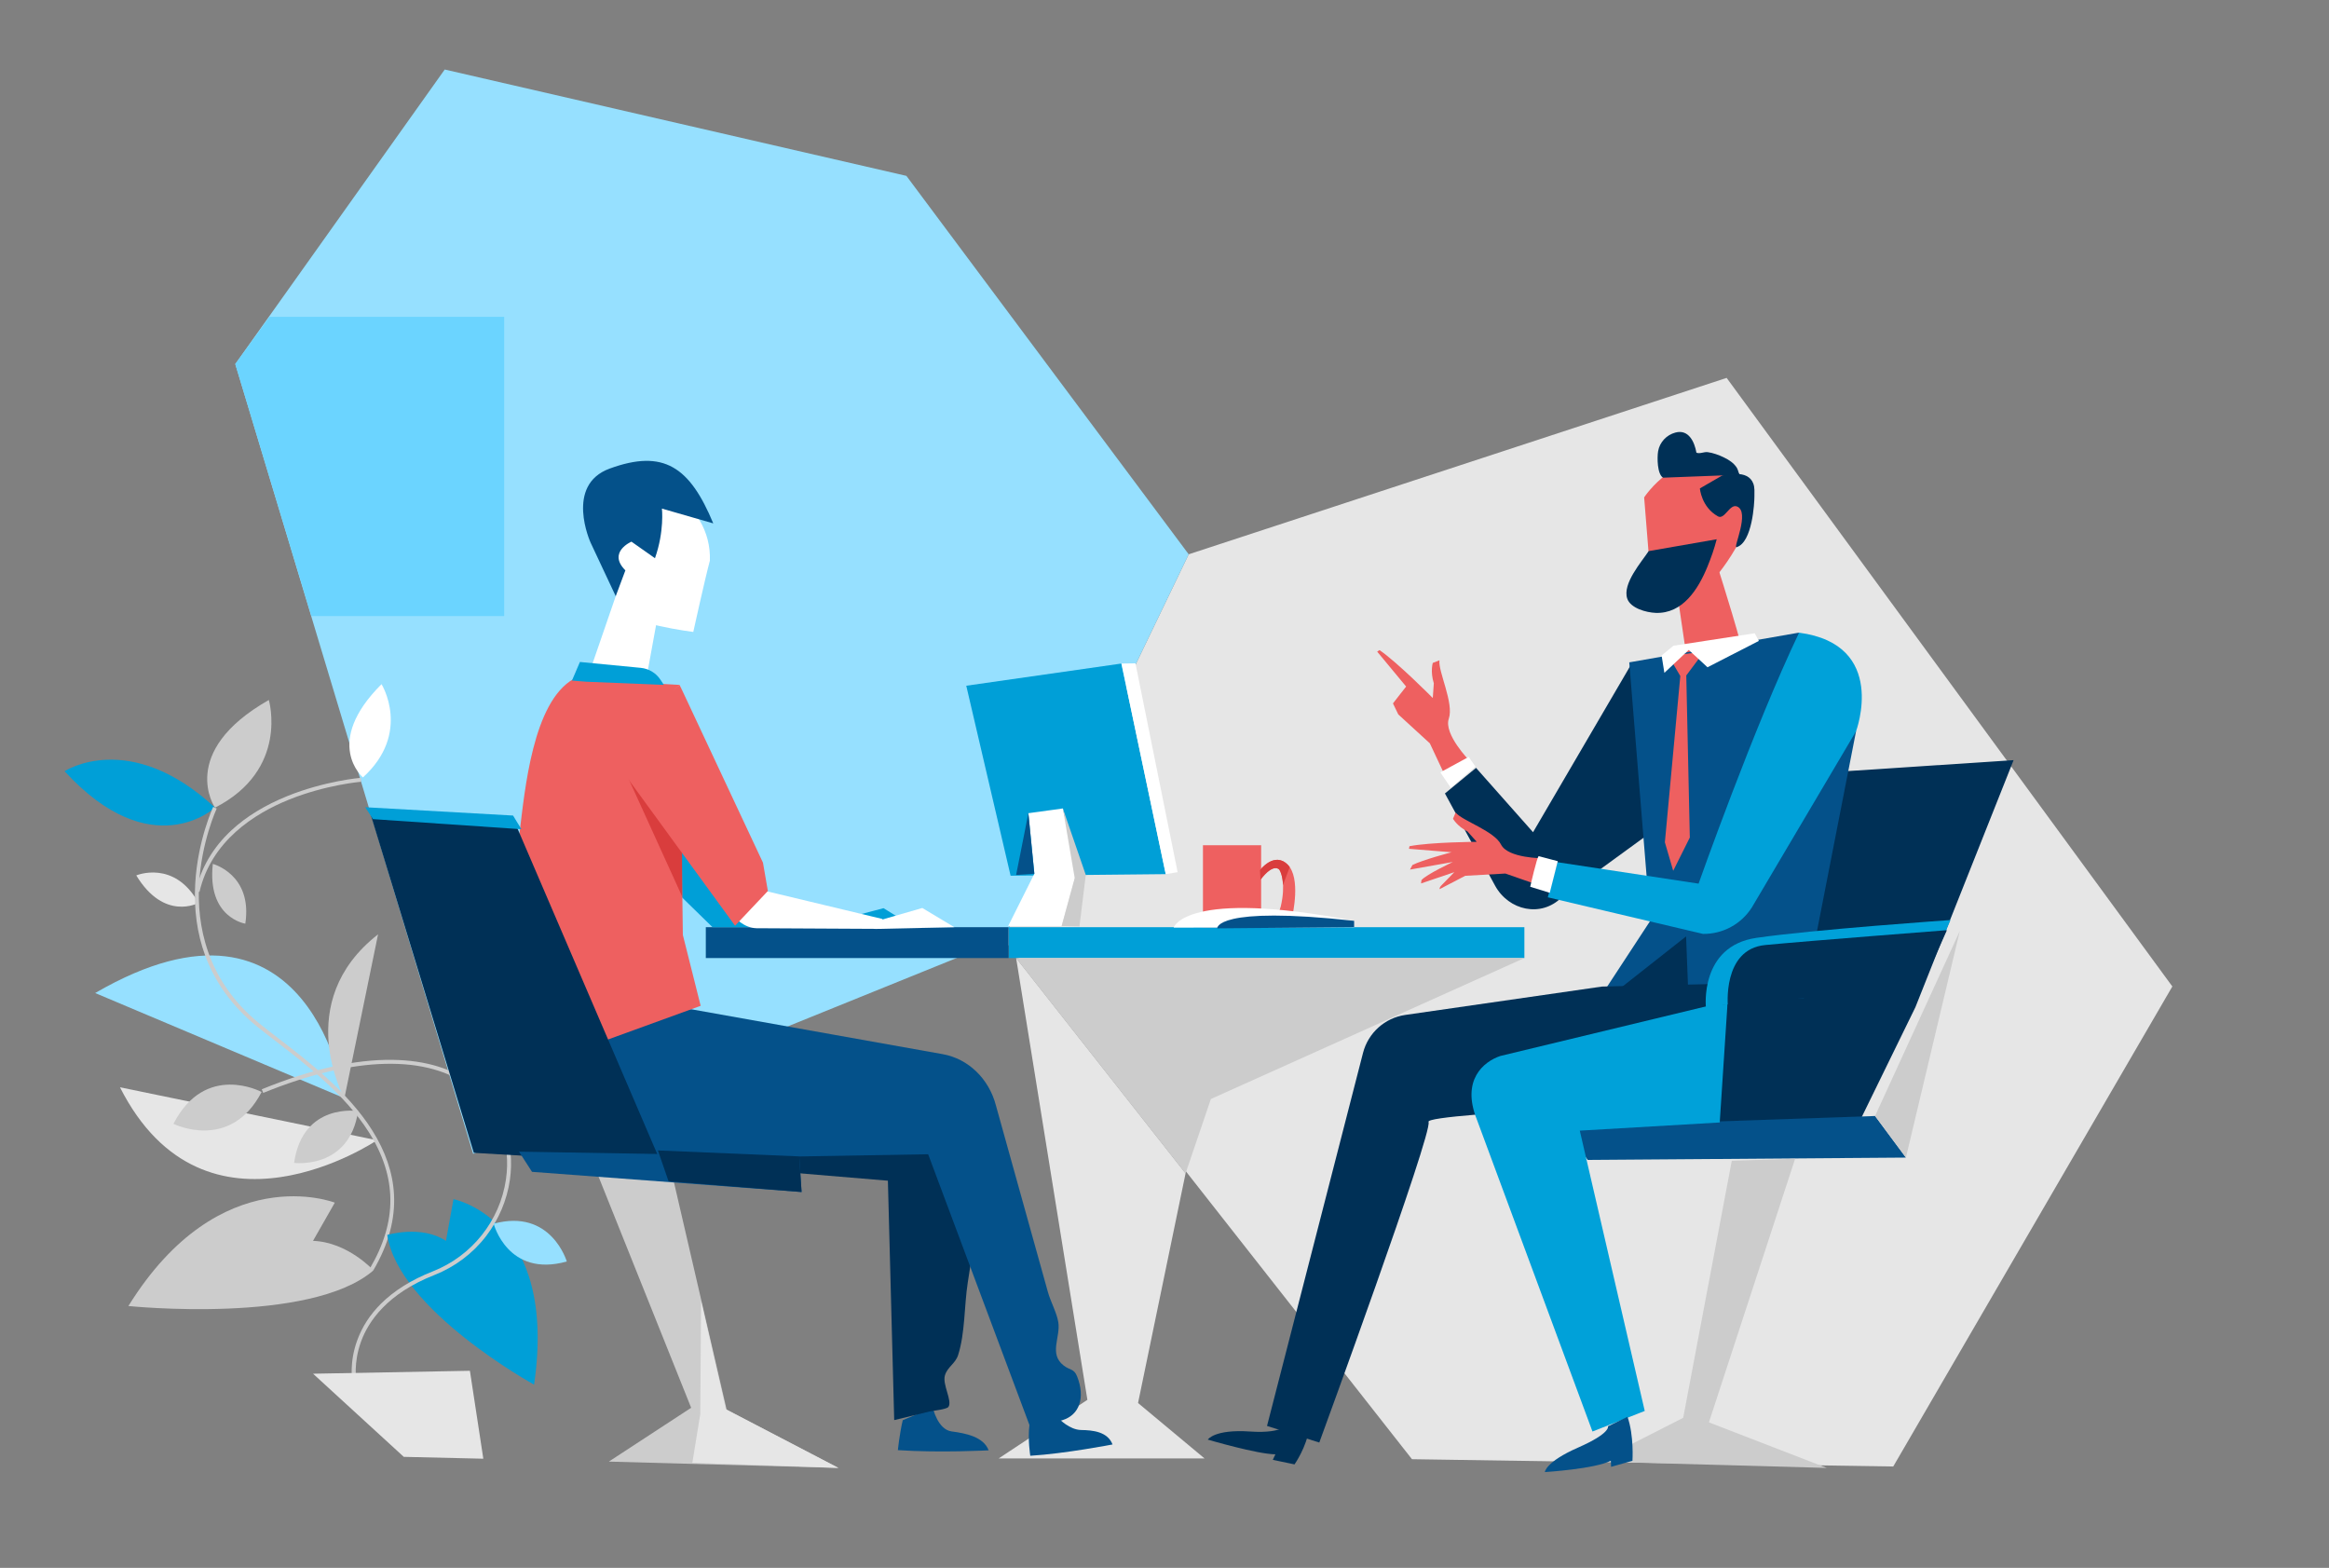
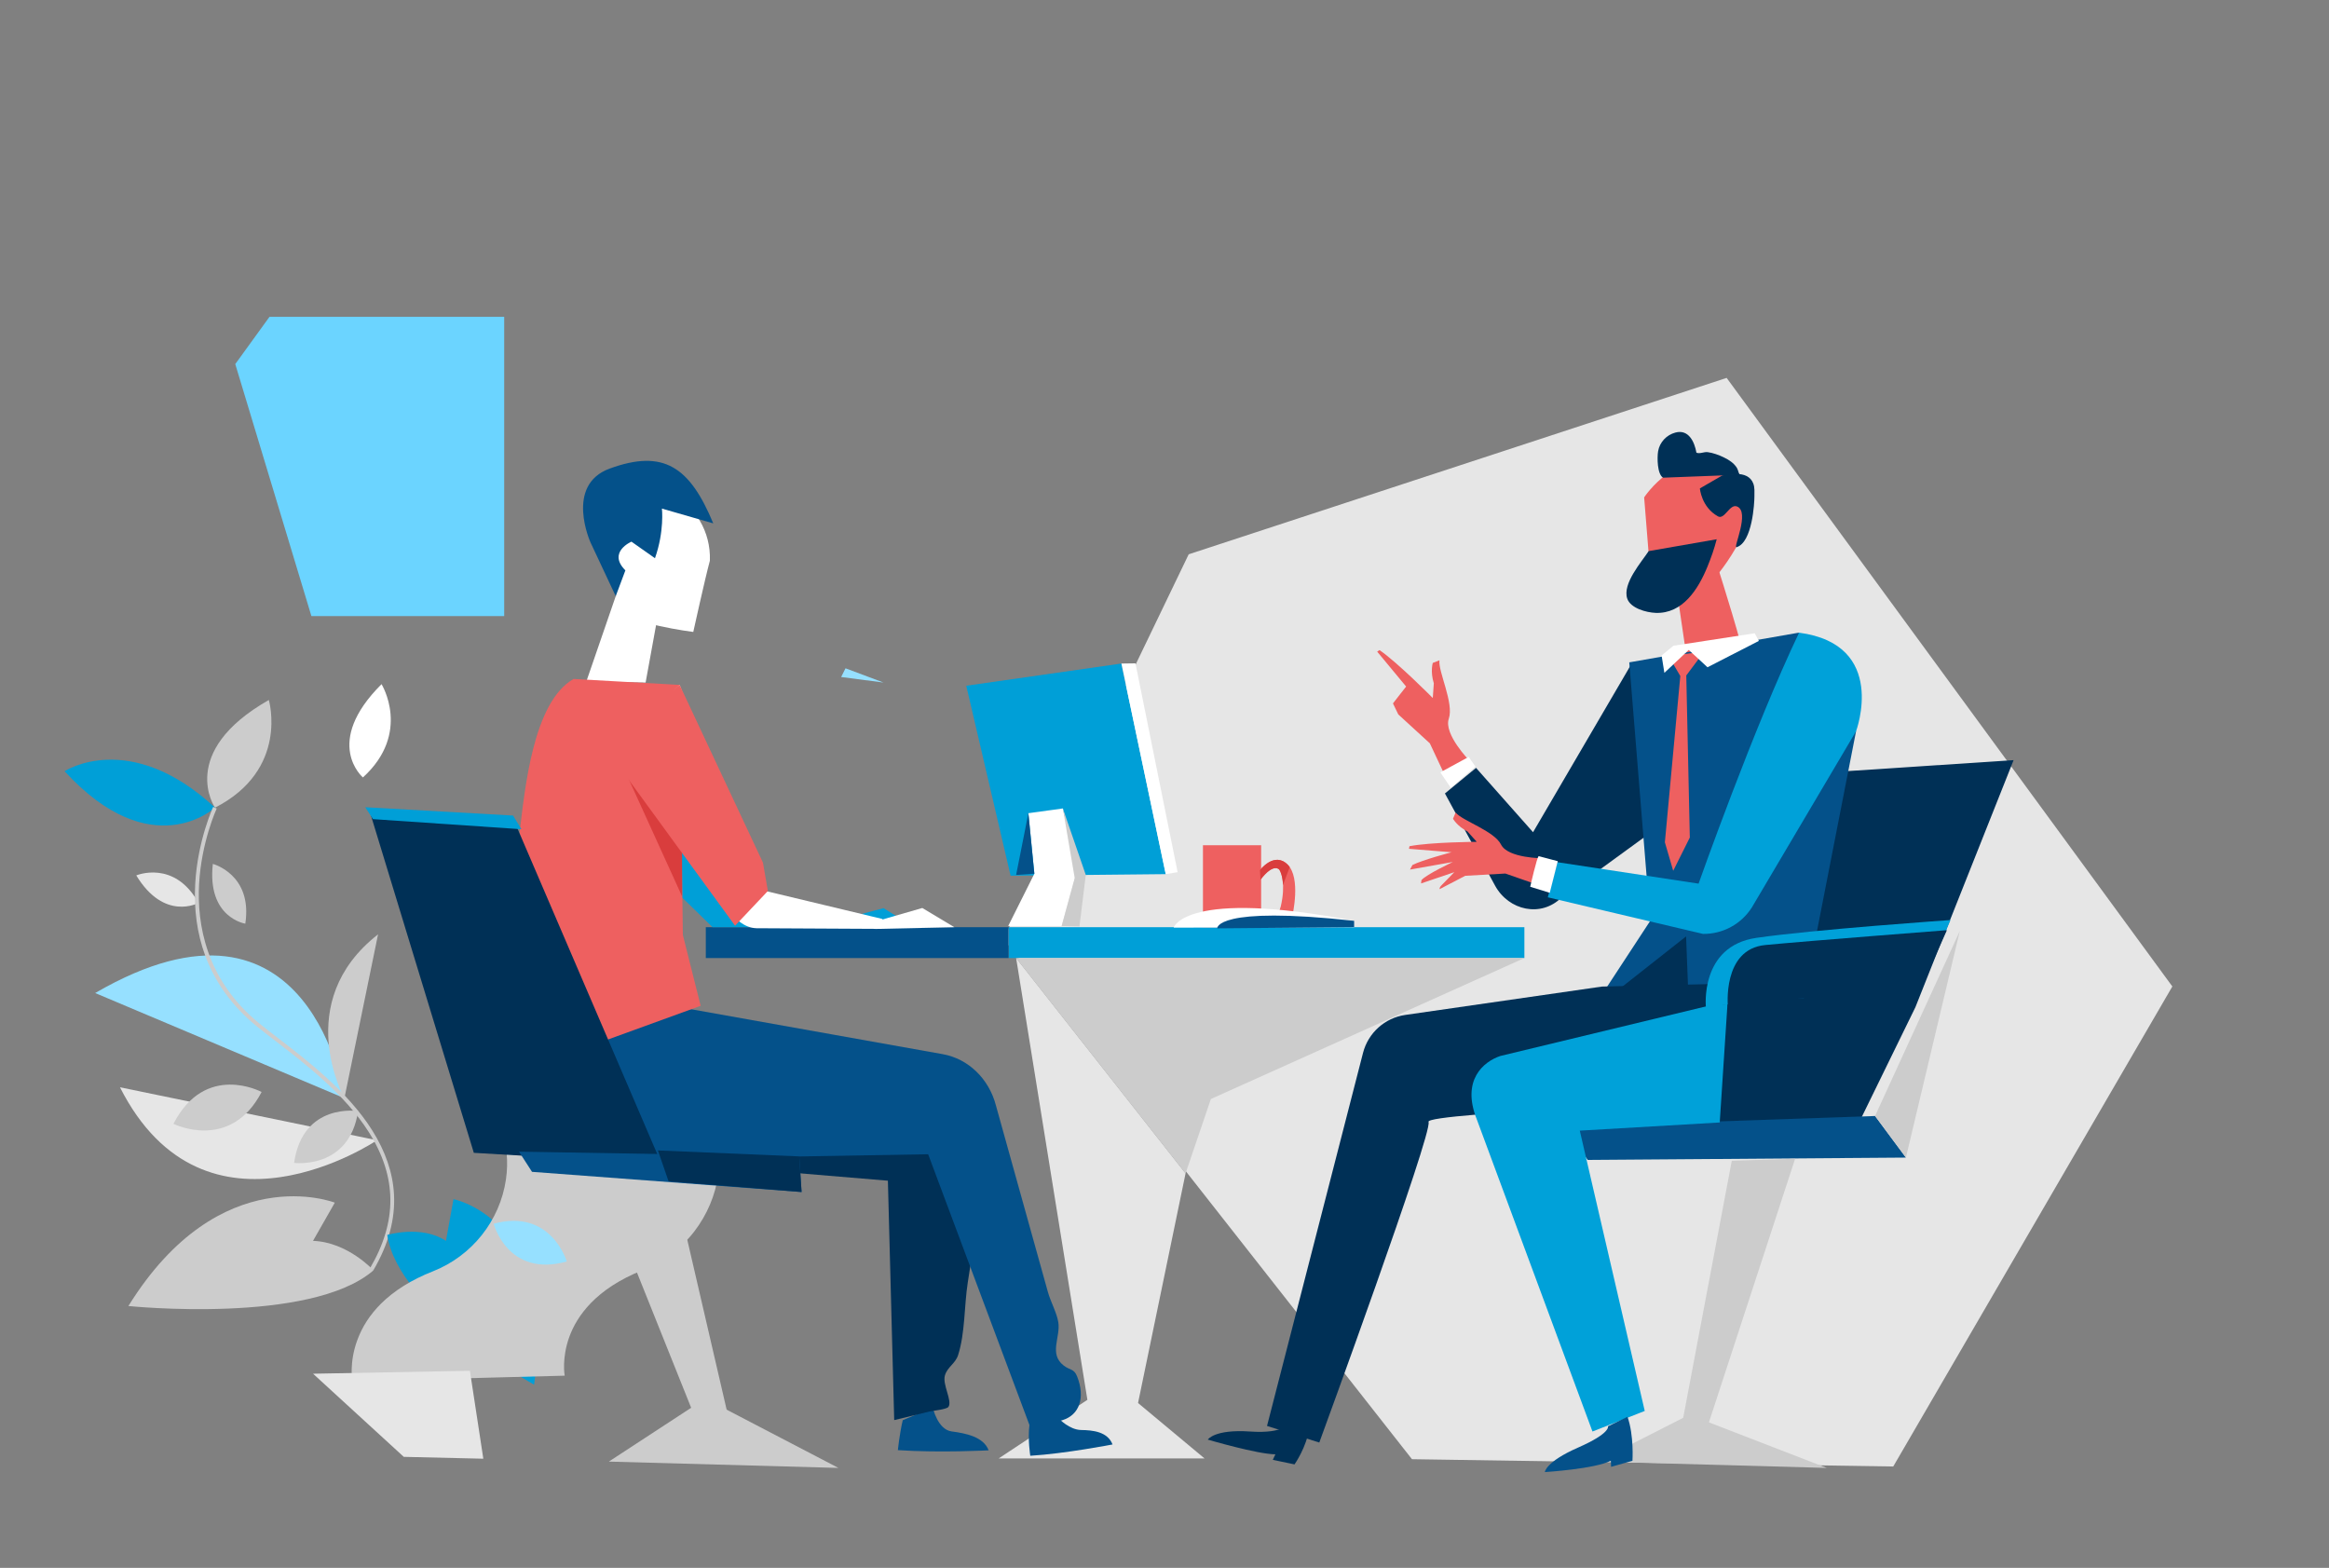
<svg xmlns="http://www.w3.org/2000/svg" xmlns:xlink="http://www.w3.org/1999/xlink" version="1.1" x="0px" y="0px" viewBox="0 0 4754.6 3200.5" style="enable-background:new 0 0 4754.6 3200.5;" xml:space="preserve">
  <rect x="0" y="0" width="4754.6" height="3200.5" fill="#808080" stroke="none" />
  <style type="text/css">
	.st0{fill:#E6E6E6;}
	.st1{fill:#96E0FF;}
	.st2{fill:#009FD7;}
	.st3{fill:#04518A;}
	.st4{fill:#CCCCCC;}
	.st5{fill:#FFFFFF;}
	.st6{fill:#EE6060;}
	.st7{fill:#003056;}
	.st8{fill:#00A1D9;}
	.st9{fill:#D93D3D;}
	.st10{fill:#6BD4FF;}
</style>
  <g id="bg">
    <polygon class="st0" points="2426.7,1131.5 3524.9,771.4 4434.8,2013.7 3865,2993.6 2882.5,2978.7 2048.5,1916.9  " />
    <path class="st0" d="M278.2,1787c0,0,77.6-32.9,127,56.1C405.1,1843.1,335.7,1881.6,278.2,1787z" />
    <path class="st0" d="M769.6,2327.6c0,0-349.8,236.7-524.7-108.1L769.6,2327.6z" />
-     <polygon class="st1" points="480.3,743.1 907.9,141.9 1850.4,359 2426.7,1131.5 2048.5,1916.9 965.9,2355.3  " />
    <rect x="2059" y="1892.7" class="st2" width="1053" height="63" />
    <rect x="1440.9" y="1892.7" class="st3" width="618.1" height="63" />
    <path class="st1" d="M194.3,2027.1l508.8,214.7C703.1,2241.8,636.8,1770,194.3,2027.1z" />
    <path class="st4" d="M438.9,1648.7c0,0-77.6-113.1,109.9-219.8C548.8,1428.9,590.8,1571.1,438.9,1648.7z" />
    <path class="st5" d="M740.9,1587c0,0-82.7-70.1,38-190.4C778.9,1396.6,840.6,1496.2,740.9,1587z" />
    <path class="st2" d="M131.8,1574.3c0,0,132.5-87.3,307.1,74.3C438.9,1648.7,309.6,1768.3,131.8,1574.3z" />
    <g>
      <path class="st4" d="M762.3,2592.9l-6.9-4.1c56.2-95.6,55.4-186.5-2.6-277.9c-49-77.3-130.2-139.7-189.4-185.2    c-14.5-11.1-28.2-21.7-39.8-31.1c-49.2-40.3-84.5-88.9-104.9-144.5c-16.3-44.5-23.1-93.5-20.2-145.6    c4.8-88.6,36.4-156.8,36.7-157.4l7.2,3.4c-0.3,0.7-31.3,67.6-36,154.7c-4.3,80.1,13.4,194.3,122.2,283.3    c11.5,9.4,25.1,19.9,39.6,31c59.7,45.9,141.6,108.7,191.3,187.3c27.3,43.1,42.4,87.1,44.8,130.8    C807.2,2488.4,793,2540.7,762.3,2592.9z" />
    </g>
    <path class="st4" d="M703.1,2241.8c0,0-109.1-195.6,68.7-334.5L703.1,2241.8z" />
    <path class="st4" d="M434.5,1763.5c0,0,81.6,21.4,66.3,122C500.8,1885.5,422.3,1873.6,434.5,1763.5z" />
    <path class="st4" d="M683.5,2455c0,0-233.6-91.5-421.4,211c0,0,372.1,38.4,500.3-72.8c0,0-52.3-57.7-123.4-60.2L683.5,2455z" />
    <path class="st2" d="M925.8,2447.9c0,0,213.6,41.2,164.5,378.6c0,0-277.2-152.5-299.7-305.6c0,0,69.7-20.9,119.8,12.1L925.8,2447.9   z" />
    <g>
-       <path class="st4" d="M407.2,1820.9l-7.8-1.8c11-47.7,35.6-89.5,73.3-124.4c30-27.8,68.3-51.2,113.7-69.6    c77.2-31.2,149.6-37.3,150.3-37.3l0.6,8c-0.7,0.1-72,6-148.1,36.8C519.5,1660.9,431.3,1716.5,407.2,1820.9z" />
-     </g>
+       </g>
    <polygon class="st4" points="3260.6,2983.6 3438.4,2893.1 3486.9,2902.8 3729.3,2996.5  " />
    <polygon class="st4" points="3112,1955.7 2472,2243.4 2420.3,2395.3 2074.4,1955.7  " />
    <polyline class="st0" points="2420.3,2395.3 2323.3,2864 2459,2977.1 2038.8,2977.1 2219.9,2857.5 2074.4,1955.7  " />
    <g>
-       <path class="st4" d="M719.4,2819.5c-0.3-1.5-6.9-38,10.1-84.1c9.9-27.1,26-51.8,47.6-73.5c27-27,62.7-49.4,106.4-66.6    c79.8-31.4,137.1-103.3,149.4-187.8c10.8-73.9-15.5-143.6-70.2-186.4c-88.6-69.4-239.7-65.8-425.3,9.9l-3-7.4    c100.3-40.9,190.1-61.2,267-60.1c68,0.9,123.9,18.2,166.3,51.3c29.5,23.1,50.8,52.6,63.4,87.9c11.7,32.8,15.1,69.4,9.8,106    c-6,41.3-22.7,80.8-48.3,114.3c-27.2,35.6-63.9,63.2-106,79.8c-96.3,37.9-134.4,94.5-149.4,135.4c-16.2,44.1-9.8,79.5-9.7,79.9    L719.4,2819.5z" />
+       <path class="st4" d="M719.4,2819.5c-0.3-1.5-6.9-38,10.1-84.1c9.9-27.1,26-51.8,47.6-73.5c27-27,62.7-49.4,106.4-66.6    c79.8-31.4,137.1-103.3,149.4-187.8c10.8-73.9-15.5-143.6-70.2-186.4l-3-7.4    c100.3-40.9,190.1-61.2,267-60.1c68,0.9,123.9,18.2,166.3,51.3c29.5,23.1,50.8,52.6,63.4,87.9c11.7,32.8,15.1,69.4,9.8,106    c-6,41.3-22.7,80.8-48.3,114.3c-27.2,35.6-63.9,63.2-106,79.8c-96.3,37.9-134.4,94.5-149.4,135.4c-16.2,44.1-9.8,79.5-9.7,79.9    L719.4,2819.5z" />
    </g>
    <path class="st4" d="M534.1,2229.1c0,0-114.7-61.8-180,65C354.1,2294.1,470,2351.9,534.1,2229.1z" />
    <path class="st4" d="M731.1,2268.1c0,0-113-18.3-130.7,105.7C600.4,2373.8,713.1,2388.4,731.1,2268.1z" />
    <path class="st1" d="M1007.8,2498c0,0,28.7,110.8,149.3,77.1C1157.1,2575.2,1125.1,2466,1007.8,2498z" />
    <g>
      <defs>
        <polygon id="SVGID_1_" points="1809.4,1118.6 1267.9,1126.6 1279.3,391.3 1780.3,371.9    " />
      </defs>
      <clipPath id="SVGID_2_">
        <use xlink:href="#SVGID_1_" style="overflow:visible;" />
      </clipPath>
    </g>
    <polygon class="st0" points="639.1,2804.2 824.3,2973.9 986.7,2977.7 959.3,2798.2  " />
  </g>
  <g id="front">
    <polygon class="st2" points="1369.8,1606.6 1507.9,1824.8 1757.6,1866 1803.7,1853.9 1866.7,1892.7 1454.6,1892.7 1253.4,1696.3     " />
    <path class="st3" d="M2162.3,2896.4c0,0,20.9,22.2,44.7,22.7c23.8,0.4,54.1,3.2,64.2,29.5c0,0-96.9,18.8-167.9,23.1   c0,0-5.6-34-1.6-64" />
    <path class="st3" d="M1904.3,2873.3c0,0,9.7,44.9,38.4,48.7c28.7,3.8,65.1,10.8,75.6,38.6c0,0-99.4,5.4-185.3-0.4   c0,0,3.1-31.7,9.9-61.1" />
    <path class="st6" d="M2572.2,1776.3c0,0,29.1-38.8,56.6-11.3s9.7,103.4,9.7,103.4s-24.2,38.8-67.9,4.8l-2-21.8   c0,0,37.1,37.8,46.1-1.2c10.4-45,1.1-69.5-3-75.2c0,0-11.5-14.5-38.2,20.6L2572.2,1776.3z" />
    <rect x="2455.8" y="1725.4" class="st6" width="118.8" height="167.3" />
    <path class="st6" d="M3372.7,1217.3l-16.2-202c0,0,70.2-107.3,168.6-63.5c122,54.3-19.5,222.1-19.5,222.1L3372.7,1217.3z" />
    <path class="st6" d="M3420.3,1186l29.7,201.7c0,0,103.7-41.8,108.8-46c5-4.1-49.6-176.3-49.6-176.3" />
    <path class="st7" d="M3327.7,1360.2l-198,338.6l-116.4-131.3l-63.5,52.2l102.3,188.1c28,51.3,94.4,65.6,135.8,24.2l169.7-123.6   l48.5-295.8L3327.7,1360.2z" />
    <polygon class="st7" points="3769.7,2343.6 3910.3,2055.9 4110.7,1551.7 3768.1,1574.3 3510.6,2248.4 3449.7,2343.6  " />
    <path class="st7" d="M1468,2155c0,0,557.7,140.9,557.7,140.9c-9.2,59.2-18.4,118.4-27.6,177.6c-7.5,48.1-15,96.2-22.4,144.3   c-7.4,47.4-5.3,103.5-19.8,148.5c-5.6,17.4-21.4,23.6-26.8,41.1c-5.8,18.8,15.6,52.1,7.1,64.5c-3.6,5.2-32.2,7.9-38.4,9.4   c-24.1,5.9-48.2,11.7-72.3,17.6l-12.9-488.7l-558.2-46.7L1468,2155z" />
    <path class="st3" d="M1409.8,2060l514.8,91.9c52,9.3,94.4,50.1,108.6,104.8c21.1,75.6,42.2,151.3,63.2,226.9   c14.3,51.3,28.6,102.6,42.9,153.9c5.6,20.1,18.1,42.1,21.2,61.6c4.9,30.7-19.8,64.5,11,88.4c12.8,9.9,21,6,27.4,22.2   c17.3,43.8,4.3,78.7-29.6,89.2c-21.7,6.7-42.5,12.5-64.3,19.2l-210.2-561.9l-648.8,11L1137,2111.4L1409.8,2060z" />
    <path class="st5" d="M1415.3,1290c0,0-132.6-16.4-157-48.4c6.7-37.2-35.3-105.4-27-160.9c11.5-77.4,84.7-109.4,139.7-75.8   c47.7,29.2,80.3,79.4,78.2,139.6C1439.6,1179.7,1415.3,1290,1415.3,1290z" />
    <polygon class="st5" points="1257,1217 1196.8,1391.7 1318,1393.3 1340.1,1272  " />
    <path class="st6" d="M1124.9,2164.2l9.7-235.1l-74.2-226.6c11-90.7,27.5-269.4,110.5-316.5l216.6,12.1l6.5,510.3l36.4,144.8   L1124.9,2164.2z" />
    <polygon class="st3" points="3326.1,1352.1 3671.9,1291.5 3789.1,1492.7 3682.5,2038.1 3276,2021.6 3368.9,1879.8  " />
    <path class="st7" d="M3270.3,2013.9l-401.4,57.9c-41.7,6-75.8,36.6-86.3,77.4l-196,761.6l106.7,33.9c0,0,232.7-635.1,223-654.5   c-9.7-19.4,654.5-43.6,654.5-43.6l116.4-242.4L3270.3,2013.9z" />
    <polygon class="st3" points="3241.3,2367.8 3192.8,2300 3827.9,2278.1 3890.9,2363  " />
    <path class="st8" d="M3672.8,1291.5c-92.1,192.3-205.2,512.3-205.2,512.3l-288.3-43.8l-19.5,71.7l316.8,74.7   c40.6,0.5,78.4-20.1,100-54.4l212.5-359.3C3789.1,1492.7,3855.4,1315.7,3672.8,1291.5z" />
    <polyline class="st2" points="2379.8,1784.4 2289.3,1354.5 1972.6,1399.8 2063.1,1787.6 2379.8,1784.4  " />
    <path class="st3" d="M2316.8,1351.3" />
    <polygon class="st5" points="2404.1,1780.4 2318,1354.1 2289.3,1354.5 2379.8,1784.4  " />
    <polygon class="st5" points="2058.2,1890.3 2111.6,1783.6 2099.4,1660 2169.8,1650.3 2198.8,1776.3 2167.3,1890.3  " />
    <polygon class="st7" points="753.9,1653.6 1048.9,1673.7 1350.4,2375.9 967.3,2353.3  " />
    <polygon class="st4" points="1207.3,2365.4 1423.9,2906 1488.5,2899.5 1365.7,2369.5  " />
    <polygon class="st4" points="3664.7,2365.4 3487.9,2906 3435.2,2899.5 3535.4,2369.5  " />
    <polygon class="st4" points="2169.8,1650.3 2216.6,1786 2203.7,1891.1 2167.3,1890.3 2194,1792.5  " />
    <path class="st7" d="M3365.7,1125c-14.4,22-54.1,66.5-43.7,97c6.7,19.6,38.8,28.4,58.2,29.1c54.9,1.9,86.6-48.1,105.4-94.1   c7.7-18.8,14.2-37.2,19-56.2" />
    <path class="st7" d="M3395.2,975.1c-12.1-6.9-12.4-41.3-10.2-54c3.2-18.5,17.2-33.3,35.3-38.1c27.1-7.3,39.1,19.3,42.9,41.1   c7.3,2.9,15-2.1,23.1-1.1c10.4,1.3,23.1,5.9,32.5,10.5c10.4,5,20.9,11.6,27.1,21.7c3,5,3.6,13.9,6.8,13.9" />
    <path class="st7" d="M3516.4,970.3l-46.1,26.7c0,0,2.8,38,36.8,57c13.7,7.7,23.8-25.9,38.8-20.2c27.5,10.5-8.5,85.5-0.8,83.2   c32.4-9.6,36.5-90.6,36.5-103.9c0-8.6,0.8-17.7-2.2-25.8c-5.5-15-19.5-19.7-34.3-19.8" />
    <path class="st8" d="M3485.6,2053.7l-422.7,101.9c-34.2,11.5-80.2,49-47.9,129.8l236,636.8l106.7-42L3225.1,2308l285.7-16.7   l15.8-241.5L3485.6,2053.7z" />
    <path class="st8" d="M3482.6,2056.8c0,0-13.5-125.3,102.9-142.3c116.4-17,396.4-36.4,396.4-36.4l-13.3,31.5l-366.1,129.9   L3482.6,2056.8z" />
    <path class="st7" d="M3527.5,2055.7c0,0-12.3-118.1,76.2-126.6s370.9-30.3,370.9-30.3L3866.7,2140c0,0-85.9-104.6-179.3-102.2   S3527.5,2055.7,3527.5,2055.7z" />
    <path class="st6" d="M3149.9,1752c0,0-71.3,0.2-85.5-27.9c-14.2-28.2-79.3-48.5-92.8-65.5l-5.3,12.7c0,0,8.2,15.1,29.5,26   l18.9,21.1c0,0-95.6,0.7-137.3,9l-1,5.3l86.9,7c0,0-60,15.9-79.9,26.1l-4.9,9.3l87.5-15.5c0,0-53.9,25.2-64.1,37l-0.9,6.8l67.9-23   l-27.1,27.8c0,0-3.2,3.2-3,6.9l52.4-27.3l82-4.6l63.2,22L3149.9,1752z" />
    <path class="st6" d="M2999.9,1552.8c0,0-53.1-54.1-42.2-85.8c10.9-31.6-22-96.3-19.1-119.1l-13.6,5.3c0,0-5.4,17.4,2.1,41.7   l-2.1,30c0,0-71.5-72.3-108.7-97.8l-4.8,3.1l59.1,71.3l-13.2,16.8l-13.7,17.6l10.9,22.5l64.4,59l30.2,64.3L2999.9,1552.8z" />
    <polygon class="st6" points="3406.1,1338.8 3430.3,1380 3398.8,1719.4 3415.8,1777.6 3449.7,1709.7 3442.5,1378.8 3478.8,1330.3     " />
    <path class="st5" d="M2396,1893.5c0,0,24.2-80,368.5-13.7v12.9L2396,1893.5z" />
    <path class="st3" d="M2484.9,1895.1c0,0-4.4-46.5,279.6-15.4v12.9L2484.9,1895.1z" />
    <polygon class="st9" points="1253.4,1524.2 1392.4,1829.7 1392.4,1703.6  " />
    <path class="st5" d="M1387.5,1398.2l156.7,416.1l257.6,61.7l-12.1,20.1l-245.5-1.3c-47.5-1.2-77.8-69.8-95.7-95.1l-195.2-275.4   L1387.5,1398.2z" />
    <polygon class="st6" points="1500.6,1889.7 1567.6,1818.8 1557.6,1761 1387.5,1398.2 1231.6,1520.6  " />
    <path class="st9" d="M2619.2,1806.6c-0.7-17.7-5.1-28.1-7.7-31.5c0,0-11.5-14.5-38.2,20.6l-1.2-19.4c0,0,29.1-38.8,56.6-11.3   c1.6,1.6,3,3.3,4.2,5.1" />
    <path class="st7" d="M2631.1,2903.7c0,0-5.8,23.5-79,18.5c-73.2-5-86.4,16.5-86.4,16.5s101.5,29.9,138,30l-5.3,11.3l44.3,9.3   c0,0,24.5-34.4,30.4-74.8" />
    <path class="st3" d="M3282.6,2911.6c0,0,6.3,13.8-60.8,43.3c-67.2,29.5-68,50.1-68,50.1s102.4-6.4,134.7-23.2l0.5,12.5l43.6-12.3   c0,0,3.5-51.3-10.1-89.9" />
    <polygon class="st2" points="761.4,1672.1 1064.4,1692.7 1047.4,1664.8 745.6,1647.8  " />
    <polygon class="st3" points="1059.5,2350.9 1086.1,2392.1 1636.4,2433.3 1631.6,2360.6  " />
    <polygon class="st4" points="1242.9,2983.6 1411,2873.7 1482.1,2876.9 1711.6,2996.5  " />
-     <polygon class="st0" points="1431.2,2655.5 1429.6,2886.6 1413.4,2986 1711.6,2996.5 1482.1,2876.9  " />
    <polygon class="st7" points="1343.1,2348.4 1364.9,2411.5 1636.4,2433.3 1631.6,2360.6  " />
    <polygon class="st4" points="3827.9,2278.1 4000.8,1900.8 3890.9,2363  " />
    <polygon class="st10" points="550.2,646.7 1029.3,646.7 1029.3,1257.6 635.7,1257.6 480.3,743.2  " />
-     <path class="st2" d="M1167.6,1389.3l16.3-38l124.3,12c16.4,1.6,31.2,10.6,40.2,24.4l6.8,10.4l-158.4-6.5" />
    <polygon class="st1" points="1717.2,1382 1726.1,1364.2 1803.7,1393.3  " />
    <polygon class="st3" points="2099.4,1660 2074.4,1786 2111.6,1783.6  " />
    <polygon class="st5" points="3392.1,1338 3416.3,1318.2 3582.2,1292.7 3590.7,1308.3 3485.8,1362.1 3447.5,1326.7 3397.8,1373.5     " />
    <polygon class="st5" points="2940.4,1576.6 2998.3,1545.1 3012,1564.7 2961.7,1608.1  " />
    <path class="st5" d="M3141.3,1747.7c-3.4,0.5-17.4,62.5-17.4,62.5l39.9,12.3l16.4-64.5L3141.3,1747.7z" />
    <polygon class="st7" points="3305,2019.5 3442.1,1911.5 3446.2,2017.4  " />
    <polygon class="st5" points="1796.1,1878.5 1882.9,1853.5 1948.3,1892.7 1786.6,1896.3  " />
    <path class="st3" d="M1205.6,1107.5c0,0-53.3-117.3,39.1-151c110-40.2,163.5-3.6,211.4,111.9l-104.8-30.2c0,0,5.3,46.2-14.2,101.3   l-48-33.8c0,0-49.7,21.3-12.4,58.6L1257,1217L1205.6,1107.5z" />
  </g>
</svg>